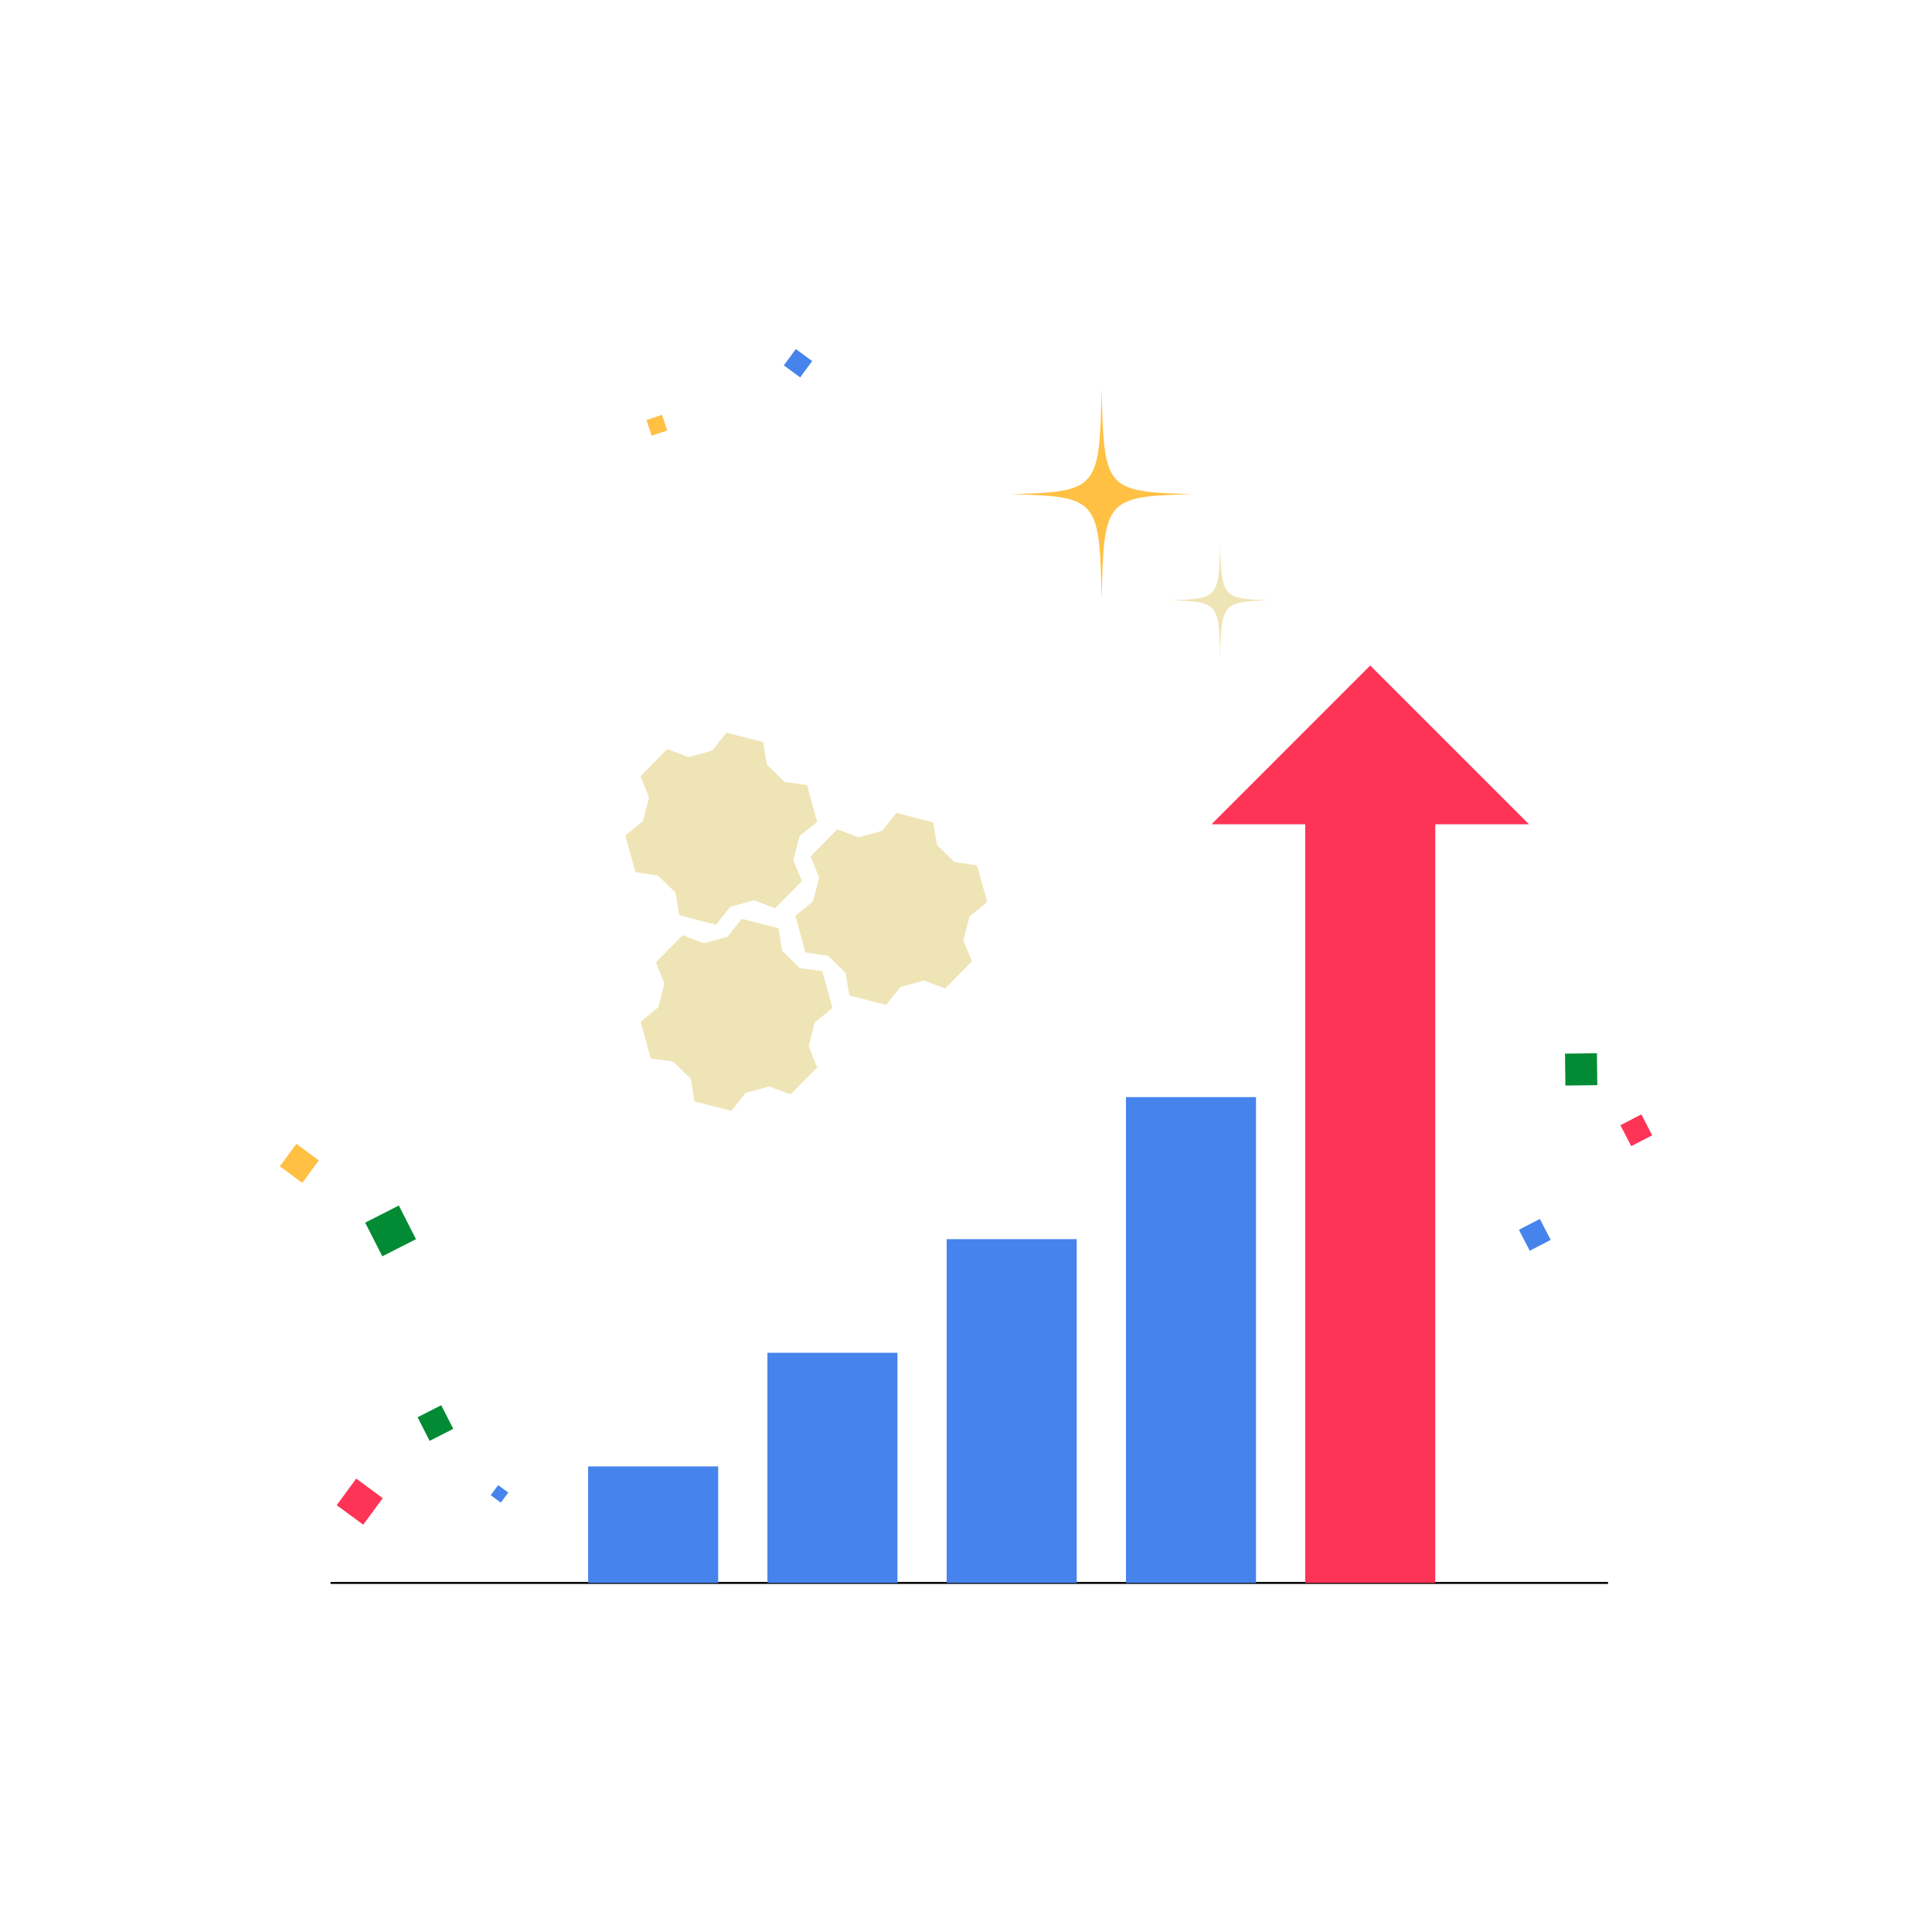
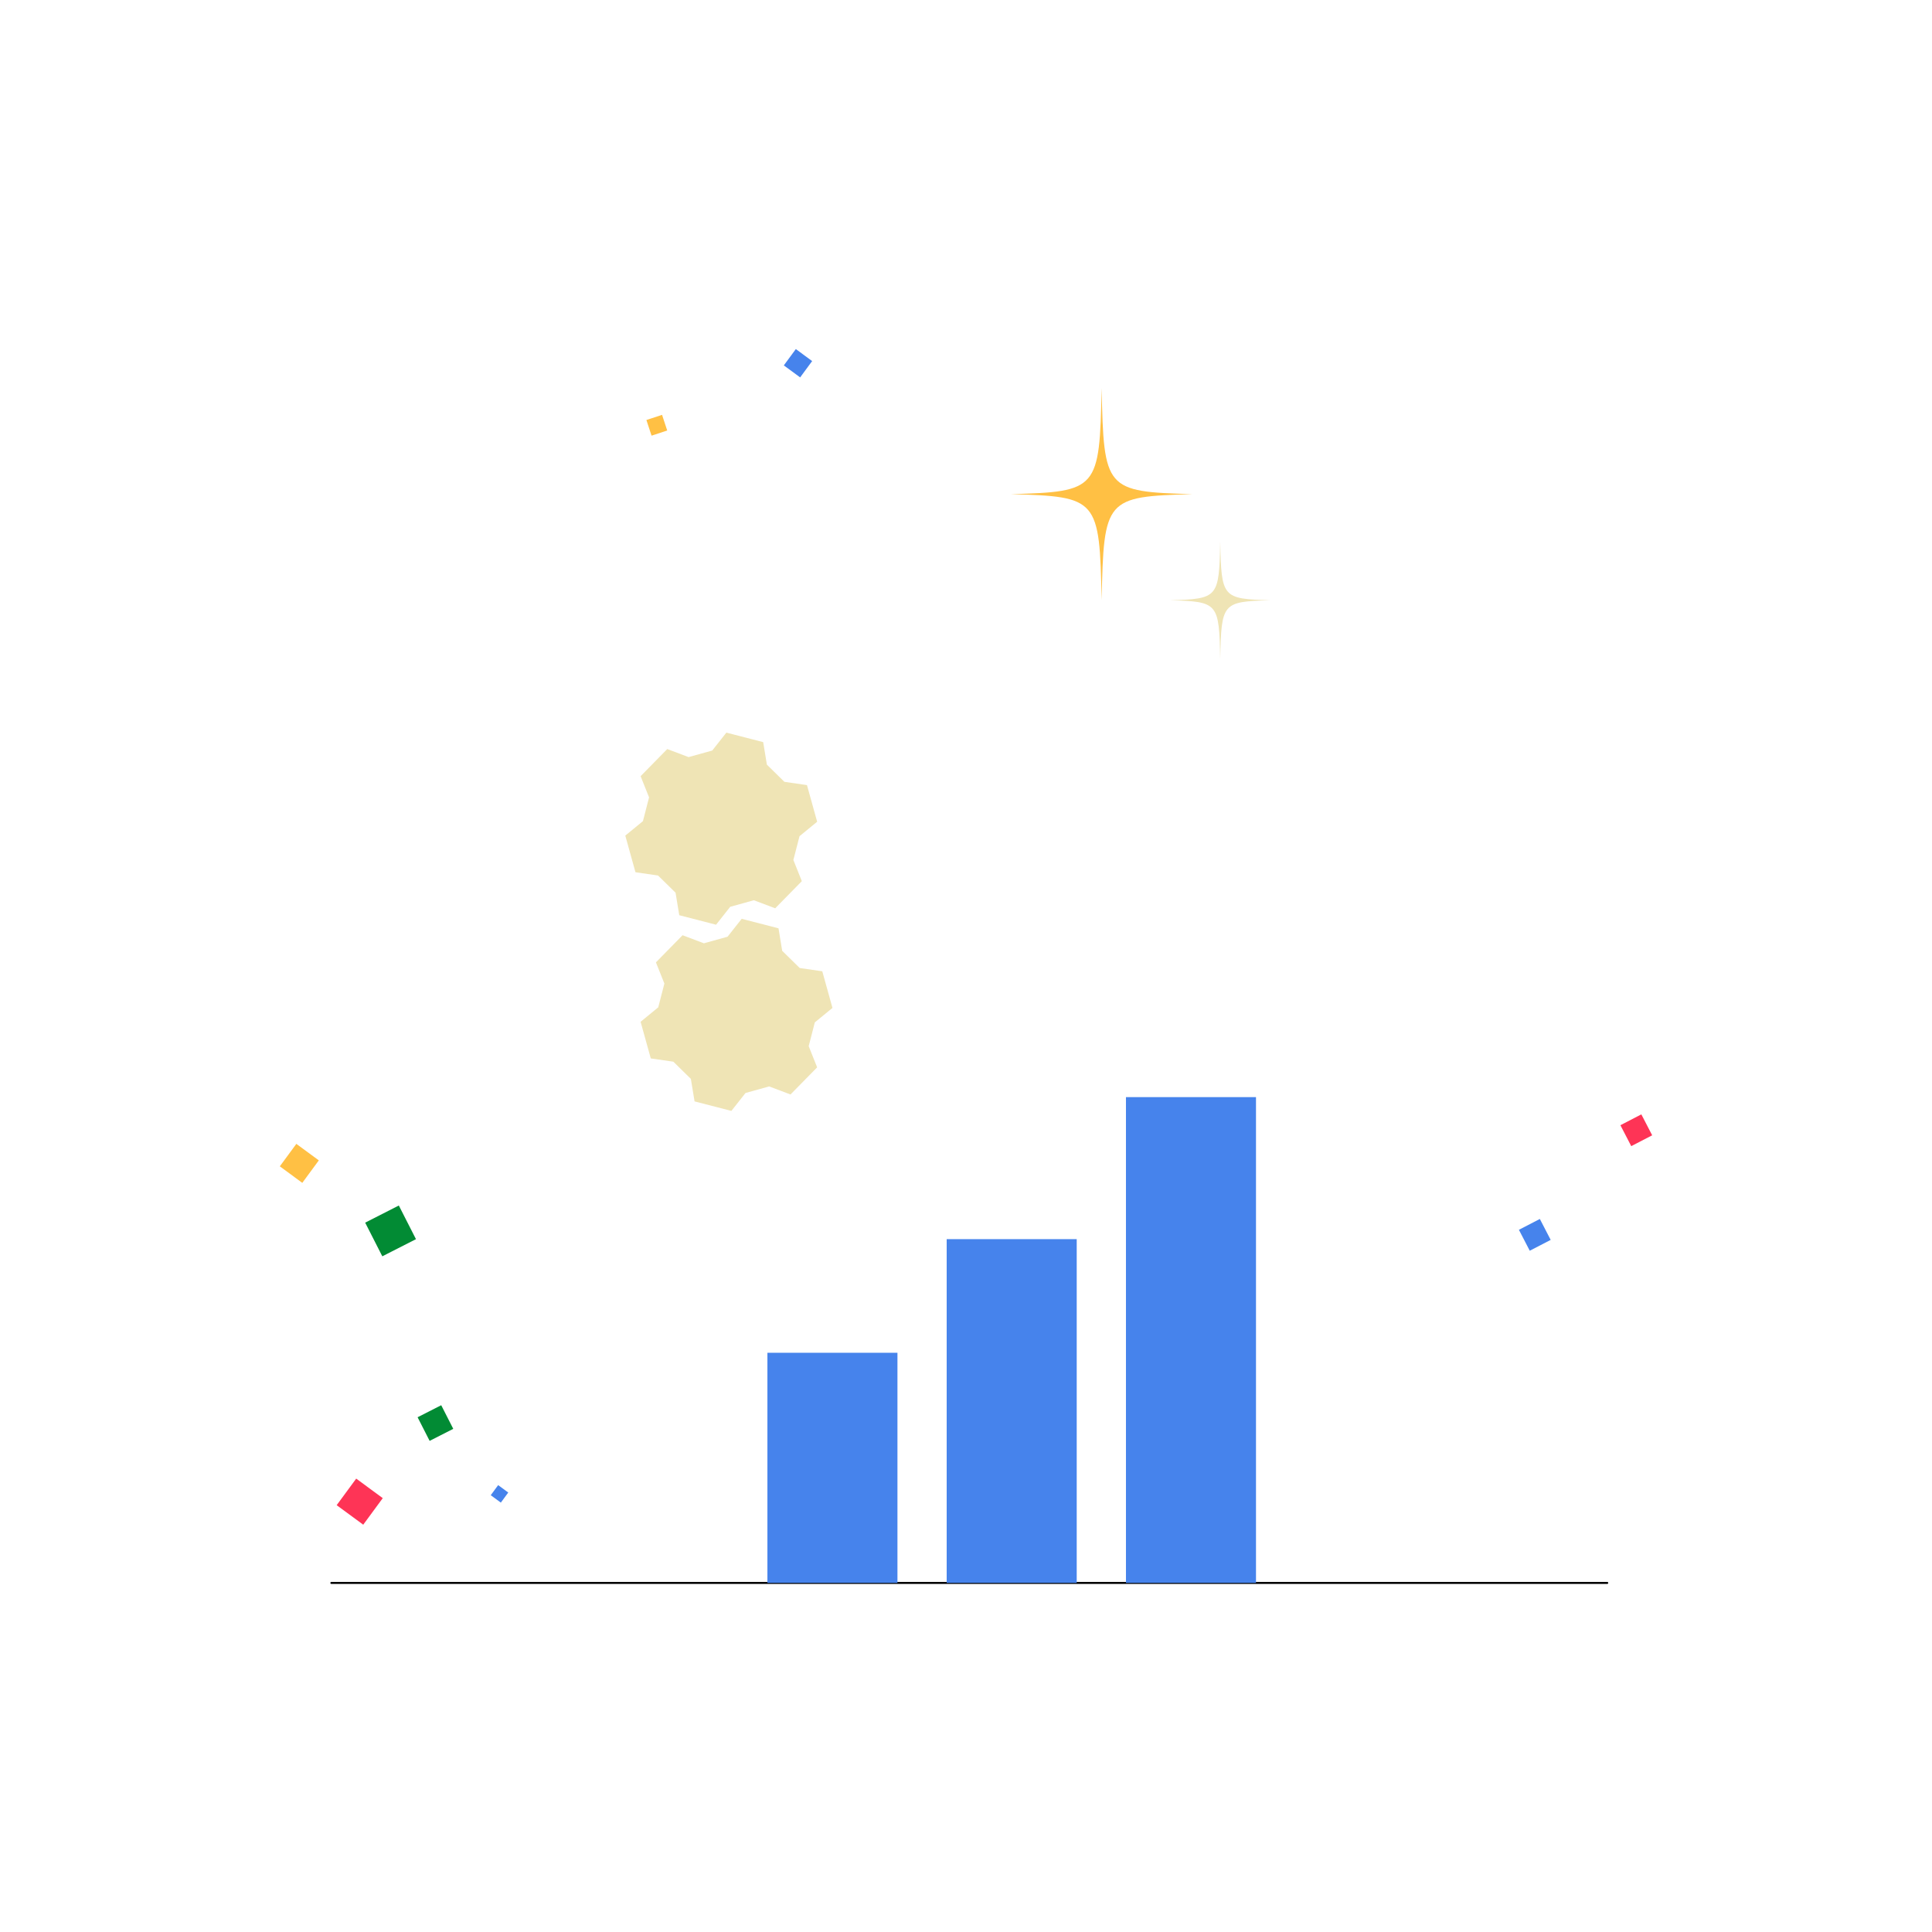
<svg xmlns="http://www.w3.org/2000/svg" id="Layer_1" viewBox="0 0 1600 1600">
  <defs>
    <style>.cls-1{fill:#028b34;}.cls-2{fill:#ffc044;}.cls-3{fill:#fe3456;}.cls-4{fill:#efe4b5;}.cls-5{fill:#4683ec;}.cls-6{fill:none;stroke:#020202;stroke-linecap:round;stroke-linejoin:round;stroke-width:1.70px;}</style>
  </defs>
  <line class="cls-6" x1="1331.02" y1="1310.91" x2="274.44" y2="1310.91" />
  <g>
    <g id="Chart">
      <g>
        <rect class="cls-5" x="932.47" y="908.59" width="107.69" height="402.32" />
        <rect class="cls-5" x="784" y="1026.21" width="107.69" height="284.7" />
        <rect class="cls-5" x="635.54" y="1120.31" width="107.69" height="190.6" />
-         <rect class="cls-5" x="487.07" y="1214.41" width="107.69" height="96.5" />
      </g>
    </g>
-     <polygon class="cls-3" points="1134.77 551.15 1266.25 682.63 1188.63 682.63 1188.63 857.23 1188.63 857.23 1188.63 1310.91 1080.94 1310.91 1080.94 857.23 1080.94 790.96 1080.94 682.63 1003.31 682.63 1134.77 551.15" />
    <g>
-       <path class="cls-4" d="m647.78,787.43l14.51,14.24,18.69,2.71,8.43,30.34-14.61,11.97-5.08,19.69,7,17.55-22.06,22.47-17.67-6.67-19.59,5.44-11.7,14.83-30.49-7.87-3.06-18.64-14.51-14.24-18.69-2.71-8.43-30.34,14.61-11.97,5.08-19.69-7-17.55,22.06-22.47,17.67,6.67,19.59-5.44,11.7-14.83,30.49,7.87,3.06,18.64Z" />
+       <path class="cls-4" d="m647.78,787.43l14.51,14.24,18.69,2.71,8.43,30.34-14.61,11.97-5.08,19.69,7,17.55-22.06,22.47-17.67-6.67-19.59,5.44-11.7,14.83-30.49-7.87-3.06-18.64-14.51-14.24-18.69-2.71-8.43-30.34,14.61-11.97,5.08-19.69-7-17.55,22.06-22.47,17.67,6.67,19.59-5.44,11.7-14.83,30.49,7.87,3.06,18.64" />
      <path class="cls-4" d="m635.1,633.24l14.51,14.24,18.69,2.71,8.43,30.34-14.61,11.97-5.08,19.69,7,17.55-22.06,22.47-17.67-6.67-19.59,5.44-11.7,14.83-30.49-7.87-3.06-18.64-14.51-14.24-18.69-2.71-8.43-30.34,14.61-11.97,5.08-19.69-7-17.55,22.06-22.47,17.67,6.67,19.59-5.44,11.7-14.83,30.49,7.87,3.06,18.64Z" />
-       <path class="cls-4" d="m775.91,699.69l14.51,14.24,18.69,2.71,8.43,30.34-14.61,11.97-5.08,19.69,7,17.55-22.06,22.47-17.67-6.67-19.59,5.44-11.7,14.83-30.49-7.87-3.06-18.64-14.51-14.24-18.69-2.71-8.43-30.34,14.61-11.97,5.08-19.69-7-17.55,22.06-22.47,17.67,6.67,19.59-5.44,11.7-14.83,30.49,7.87,3.06,18.64Z" />
    </g>
  </g>
  <g>
    <path class="cls-4" d="m969.02,497.11c39.79,1.12,40.56,2.02,41.52,48.55.96-46.53,1.73-47.43,41.52-48.55-39.79-1.12-40.56-2.02-41.52-48.55-.96,46.53-1.73,47.43-41.52,48.55Z" />
    <rect class="cls-3" x="284.24" y="1229.95" width="27.3" height="27.3" transform="translate(794.67 65.26) rotate(36.33)" />
    <rect class="cls-2" x="236.32" y="951.89" width="23.1" height="23.1" transform="translate(618.97 40.43) rotate(36.33)" />
    <rect class="cls-5" x="1261.31" y="1012.89" width="19.52" height="19.52" transform="translate(1594.87 -576.28) rotate(62.63)" />
    <rect class="cls-5" x="652.46" y="292.43" width="16.78" height="16.78" transform="translate(306.68 -333.04) rotate(36.33)" />
    <rect class="cls-3" x="1345.36" y="926.27" width="19.52" height="19.52" transform="translate(1563.36 -697.72) rotate(62.63)" />
    <rect class="cls-2" x="537.1" y="345.39" width="13.65" height="13.65" transform="translate(1170.69 516.78) rotate(161.79)" />
    <rect class="cls-1" x="307.77" y="1003.78" width="31.28" height="31.28" transform="translate(-427.38 257.77) rotate(-26.99)" />
-     <rect class="cls-1" x="1296.2" y="872.47" width="26.43" height="26.43" transform="translate(-10.54 15.78) rotate(-.69)" />
    <rect class="cls-1" x="349.57" y="1167.58" width="21.96" height="21.96" transform="translate(-495.55 291.94) rotate(-26.99)" />
    <rect class="cls-5" x="408.47" y="1231.97" width="10.37" height="10.37" transform="translate(813.35 -4.58) rotate(36.33)" />
    <path class="cls-2" d="m837.18,409.23c72.02,2.02,73.42,3.66,75.15,87.88,1.73-84.22,3.13-85.86,75.15-87.88-72.02-2.02-73.42-3.66-75.15-87.88-1.73,84.22-3.13,85.86-75.15,87.88Z" />
  </g>
</svg>